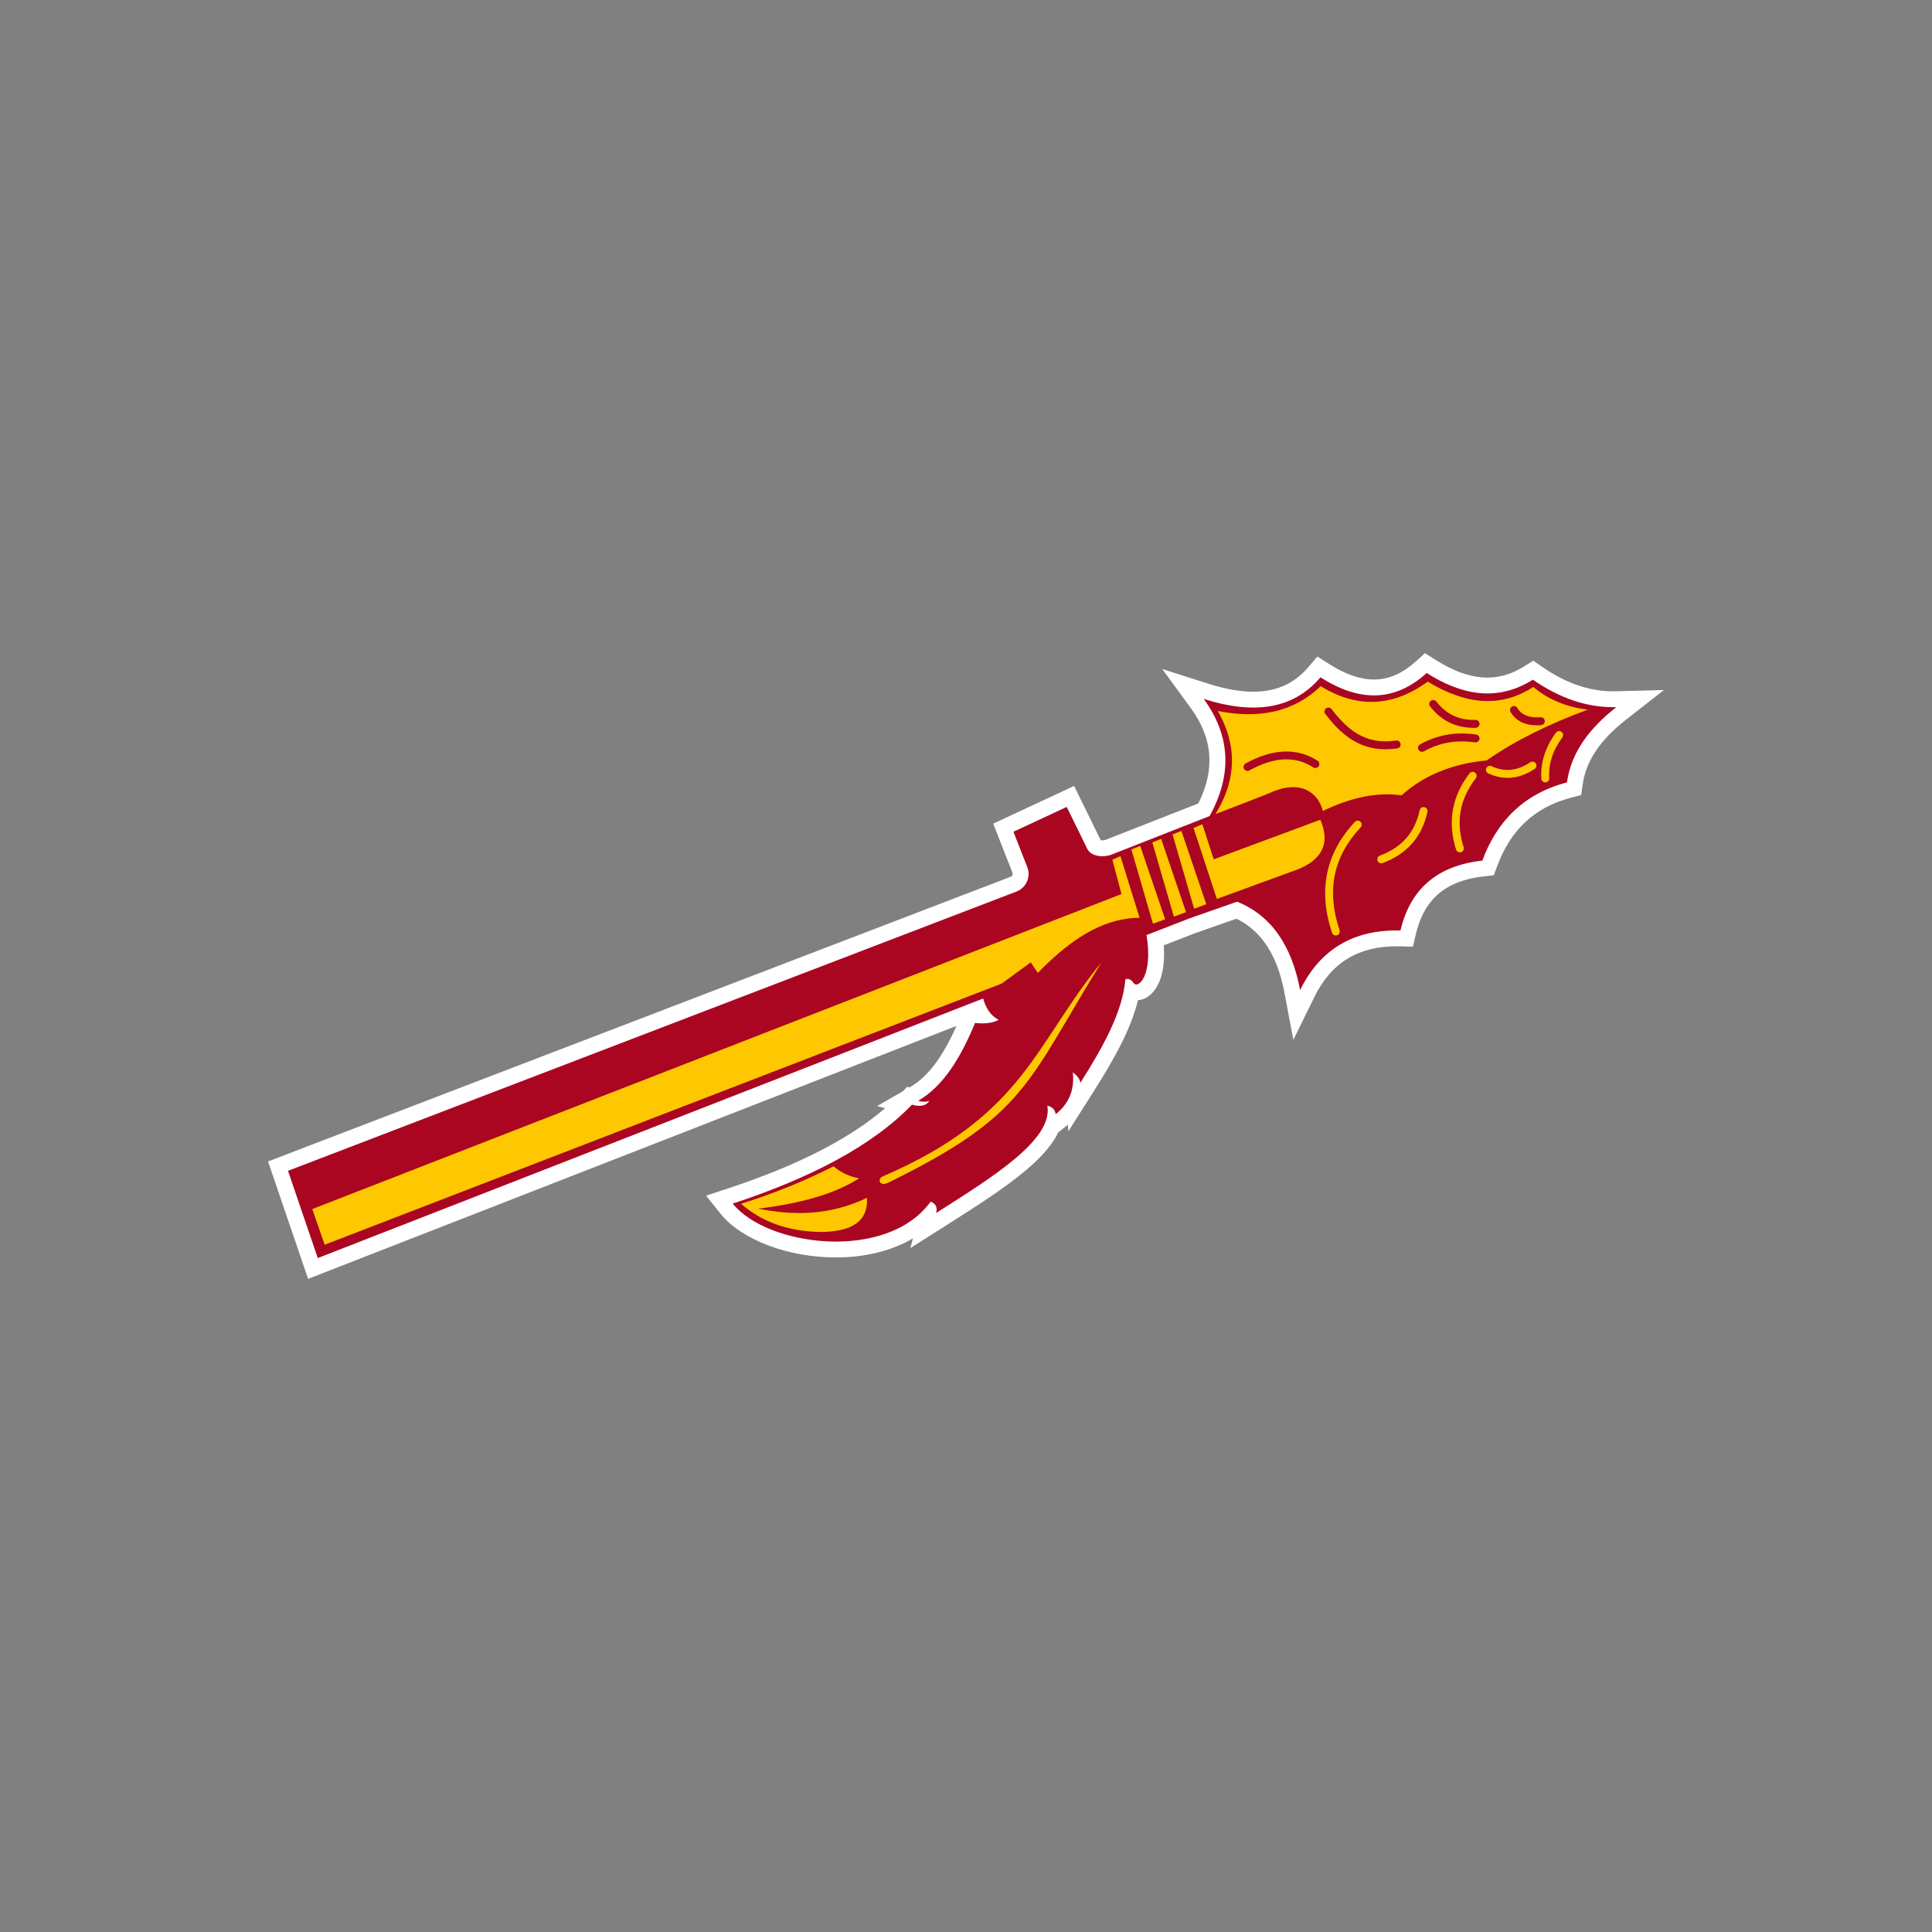
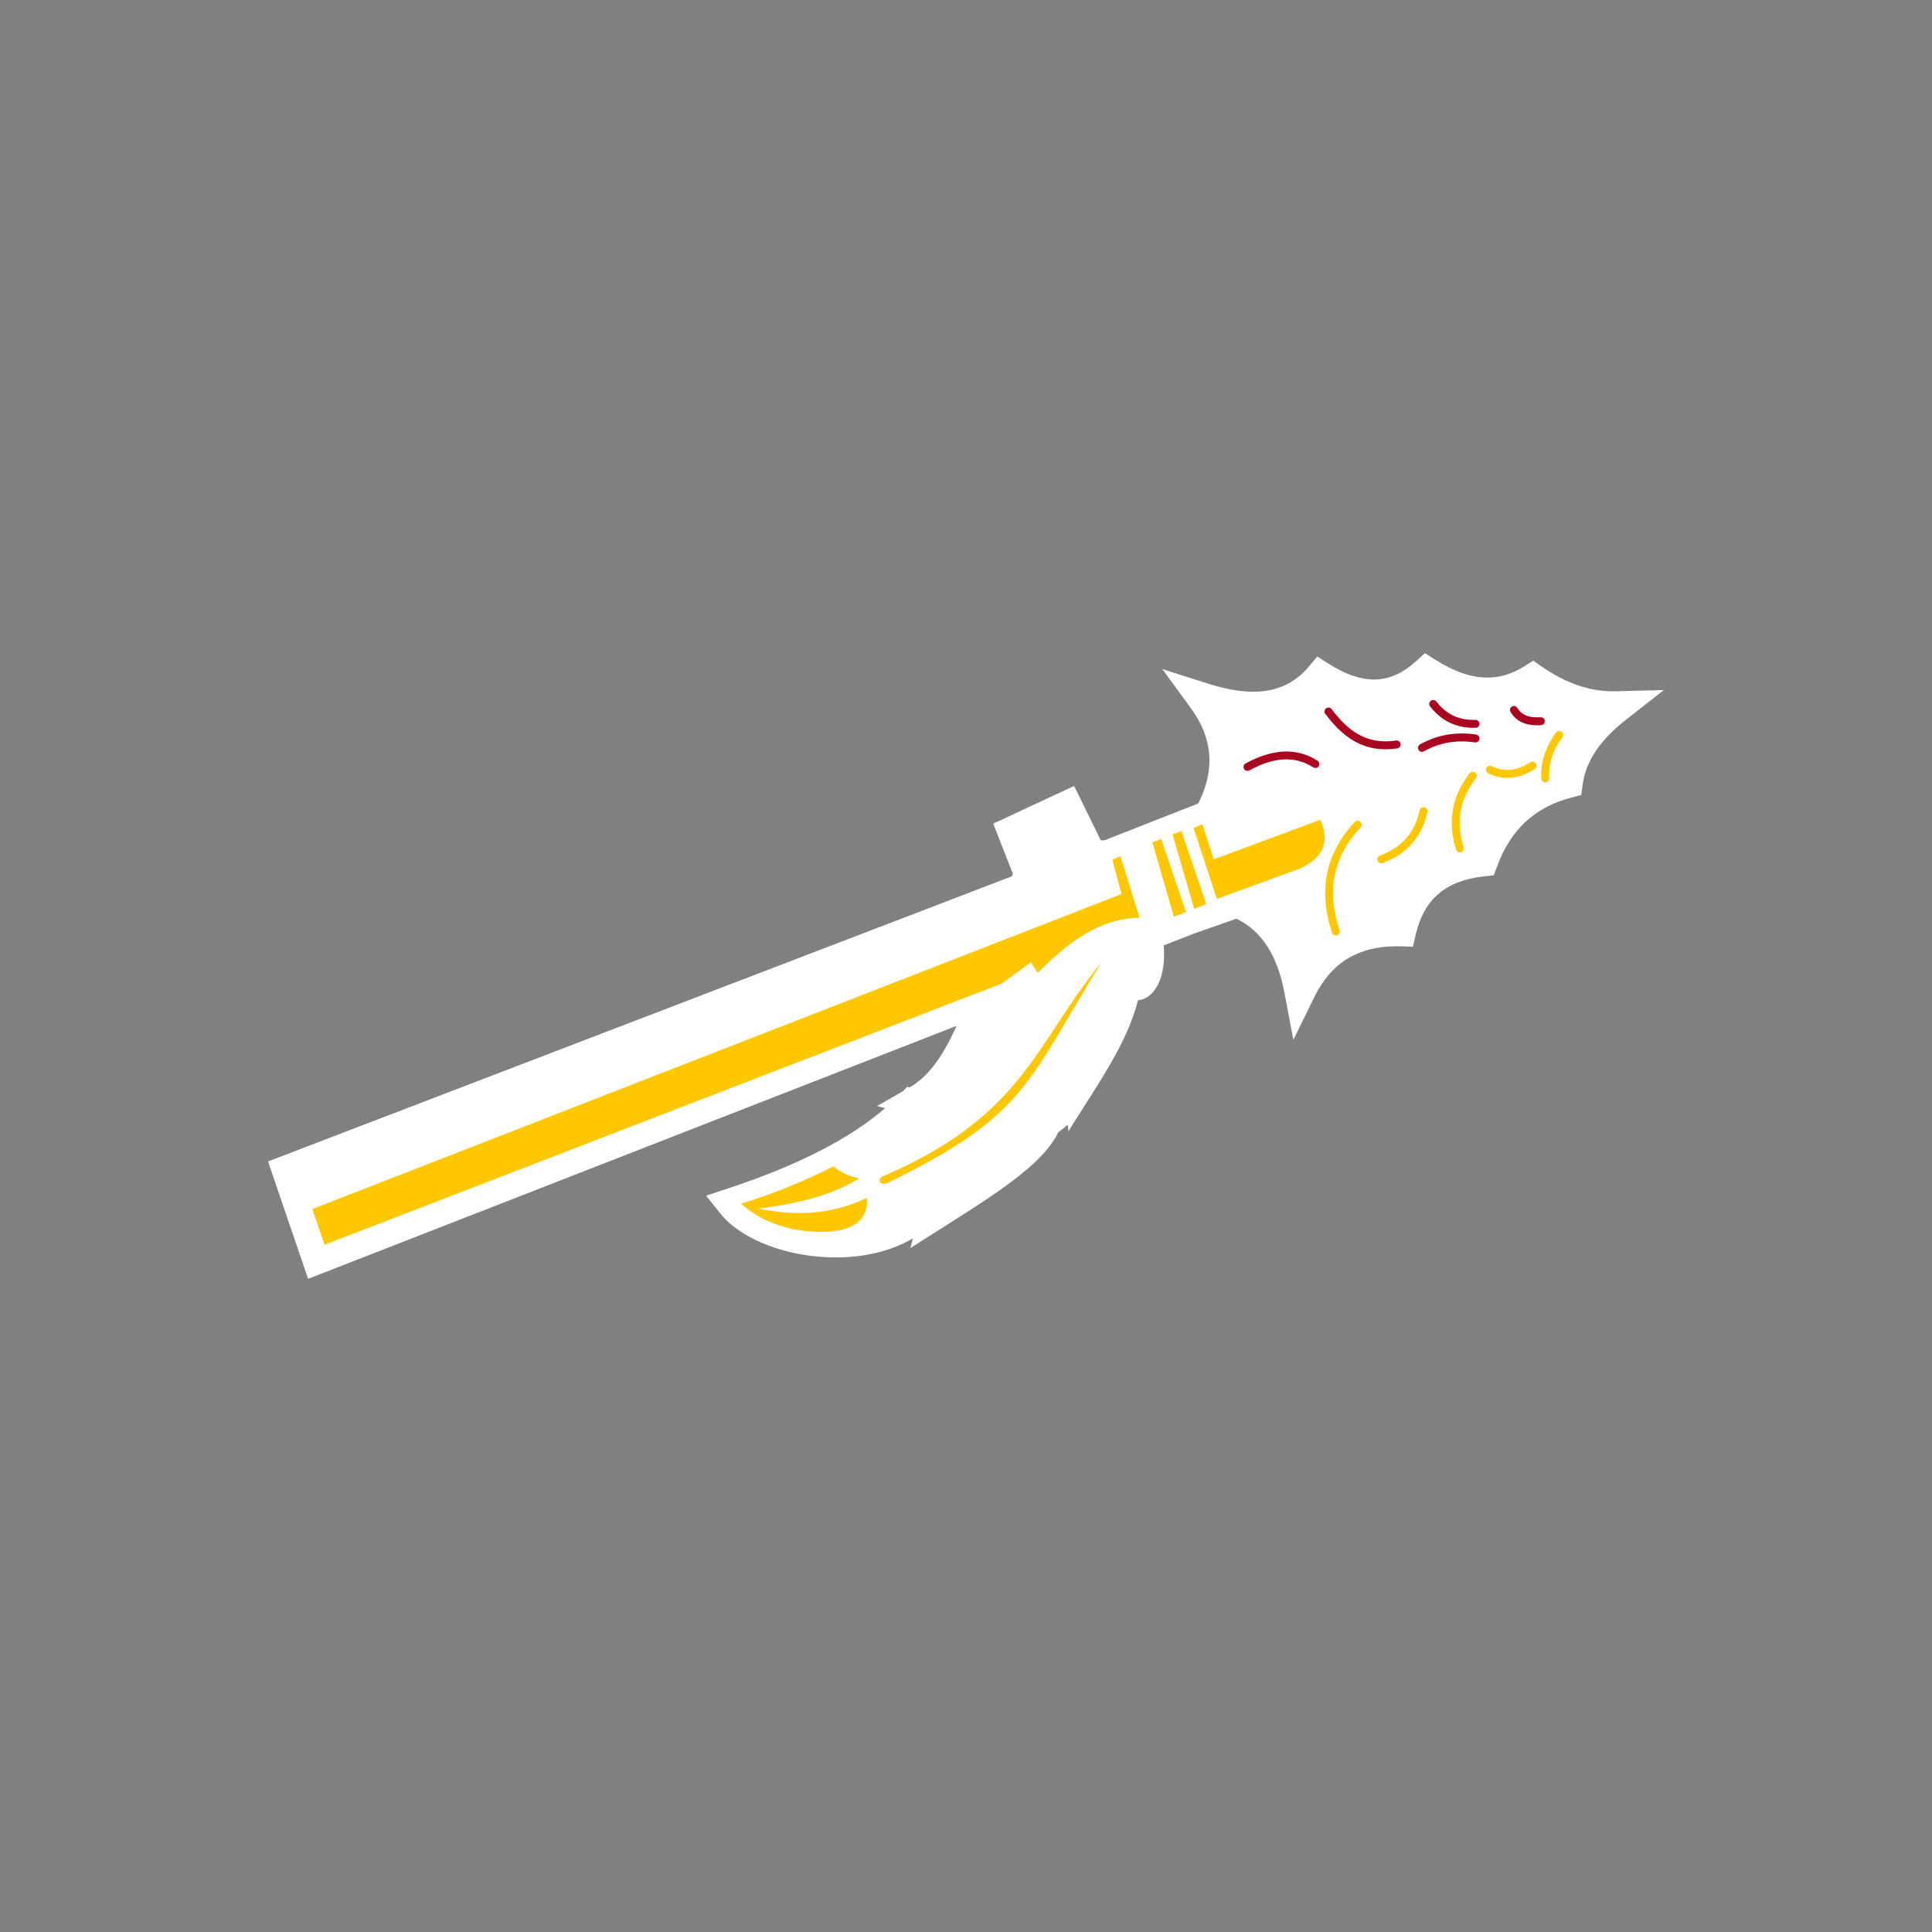
<svg xmlns="http://www.w3.org/2000/svg" version="1.1" id="Layer_1" x="0px" y="0px" viewBox="0 0 1728 1728" style="enable-background:new 0 0 1728 1728;" xml:space="preserve">
  <rect x="0" y="0" width="1728" height="1728" fill="#808080" stroke="none" />
  <style type="text/css">
	.st0{fill:#FFFFFF;}
	.st1{fill:#AA0622;}
	.st2{fill:#FFC700;}
</style>
  <g>
    <path class="st0" d="M239.74,1038.81l664.33-254.67c0.86-0.33,1.28-0.95,1.49-1.42c0.21-0.46,0.38-1.2,0.04-2.05l-17.27-44   l72.36-33.7l23.82,48.53c0.37,0.07,0.87,0.13,1.48,0.13c1.23,0,2.29-0.24,2.86-0.47l82.93-32.56   c15.19-30.33,13.01-58.23-6.63-85.14l-25.59-35.07l41.37,13.19c14.76,4.7,28.2,7.09,39.96,7.09c20.58,0,36.72-7.21,49.36-22.05   l8.01-9.41l10.42,6.64c14.48,9.24,28.01,13.92,40.19,13.92c13.18,0,25.49-5.34,37.62-16.33l8-7.25l9.12,5.78   c17.06,10.81,32.35,16.06,46.75,16.06c11.41,0,22.23-3.31,33.08-10.13l7.93-4.98l7.7,5.33c21.44,14.84,42.29,22.05,63.74,22.05   c0.82,0,1.64-0.01,2.47-0.03l42.96-1.12l-33.84,26.48c-23.27,18.21-35.98,37.2-38.84,58.04l-1.29,9.38l-9.16,2.41   c-32.31,8.5-53.9,28.51-66,61.18l-3.05,8.23l-8.72,0.95c-34.11,3.73-53.49,20.15-60.98,51.67l-2.66,11.19l-11.5-0.28   c-1.03-0.03-2.06-0.04-3.07-0.04c-34.53,0-58.59,14.84-73.56,45.37l-18.8,38.34l-7.9-41.96c-6.33-33.63-20.42-55.42-43.02-66.42   l-37.29,13.09l-27.69,10.75c1.81,24.1-4.8,36.17-9.32,41.5c-3.83,4.5-8.66,7.16-13.76,7.6c-6.09,25.13-20.42,51.3-39.59,81.52   l-22.62,35.66l-0.49-5.87c-0.69,0.6-1.41,1.19-2.14,1.77l-6.42,5.08c-6.42,13.33-18.16,24.65-28.05,33.12   c-19.32,16.53-45.76,33.3-71.33,49.51l-32.89,20.86l2.31-8.72c-18.7,11.07-42.45,17.09-68.98,17.09c-43,0-84.52-15.79-103.32-39.29   l-12.76-15.95l19.4-6.4c62.2-20.52,108.48-44.12,140.72-71.82l-7.09-1.94l23.02-13.26l3.82-3.96l2.05,0.58l0.62-0.35   c15.64-9.01,28.92-26.48,41.45-54.68l-579.93,226.24L239.74,1038.81z" />
-     <path class="st1" d="M1371.02,607.92c-31.48,19.78-63.17,14.19-94.98-5.96c-29.66,26.85-61.55,25.17-94.98,3.86   c-25.22,29.59-61.26,33.04-104.44,19.28c23.95,32.83,25.7,67.76,5.26,104.79l0,0l-87.84,34.49c-6.93,2.72-17.49,1.83-21.27-4.58   l-18.69-38.08l-47.66,22.2l12.39,31.58c3.42,8.72-0.92,18.56-9.66,21.91l-651.56,249.78l26.64,78.04l595.09-232.15   c2.35,8.28,6.41,15.1,13.78,19.07c-4.83,2.8-11.84,3.74-21.03,2.8c-12.76,31.03-28.42,56.66-50.93,69.63   c3.52,0.96,6.94,1.22,10.16,0c-2.62,3.84-6.97,5.88-15.6,3.45c-35.99,37.3-91.61,65.82-160.34,88.49   c30.84,38.55,138.08,52.22,176.98-1.75c5.29,2.01,6.08,5.72,4.91,10.16c51.91-32.92,104.69-65.89,99.53-96.03   c4.65,1.2,7.05,3.81,7.36,7.71c11.51-9.11,17.15-21.35,15.42-37.5c3.94,3.01,6.38,6.15,6.66,9.46   c20.26-31.93,37.87-63.44,40.3-92.52c0,0,3.5-2.45,7.36,3.15c3.86,5.61,17.57-6.23,11.59-42.89l0,0l38.18-14.82l42.81-15.03v0   c30.24,12.16,48.79,38.8,56.37,79.05c18.02-36.74,48.05-54.3,89.72-53.27c8.56-36.03,31.83-57.97,73.25-62.5   c13.03-35.18,36.95-59.78,75.7-69.98c3.65-26.6,20.03-48.41,44.16-67.29C1418.9,633.14,1394.23,623.97,1371.02,607.92z" />
    <g>
      <path class="st2" d="M985.16,860.72C925.81,933.15,916,997.63,790.3,1051.84c-6.48,2.39-3.6,9.93,4.21,5.9    C918.34,997.17,918.47,968.35,985.16,860.72z" />
      <path class="st2" d="M678.15,1081.04c37.22-4.56,68.3-12.99,90.24-27.16c-9.14-1.7-16.67-5.34-22.78-10.69    c-26.62,13.35-54.18,24.64-82.88,33.47c18.45,16.04,42.03,24.8,71.49,25.23c30-0.23,42.39-11.22,41.18-30.49    C741.73,1087.39,709.64,1087.3,678.15,1081.04z" />
      <path class="st2" d="M1019.24,820.83c-3.5,0.02-6.95,0.27-10.35,0.71c-29.85,3.9-55.99,23.29-80.68,48.67l-6.31-9.49l-25.94,18.99    l-605.6,233.58l-11.04-31.9l723.74-281.74l-8.16-30.72l7.22-3.15l15.94,51.28L1019.24,820.83z" />
      <polygon class="st2" points="1048.77,746.35 1056.65,743.2 1078.91,808.73 1068.04,812.76   " />
      <polygon class="st2" points="1030.66,753.45 1038.54,750.3 1060.8,815.83 1049.93,819.86   " />
-       <polygon class="st2" points="1011.94,759.8 1019.83,756.64 1042.08,822.18 1031.22,826.21   " />
      <path class="st2" d="M1085.57,768.6l95.33-35.4c8.66,19.79,2.82,34.63-19.1,43.98L1088.37,804l-20.85-63.43l7.89-3.33    L1085.57,768.6z" />
-       <path class="st2" d="M1087.14,728.13c18.93-30.72,19.63-61.45,2.1-92.17c35.64,6.95,67.07,1.75,92-22.25    c32.35,19.9,64.25,18.86,95.68-4.03c32.42,19.59,64.08,24.55,94.45,4.73c13.82,11.64,30.23,18.08,48.71,20.33    c-34.18,12.54-64.65,27.46-90.42,45.39c-31.18,2.95-56.39,13.53-76.05,31.19c-23.43-3.12-46.92,2.62-70.44,14.02    c-4.56-17.87-21.03-26.99-44.16-17.52C1138.29,708.56,1087.14,728.13,1087.14,728.13z" />
    </g>
    <g>
      <path class="st1" d="M1115.77,689.5c-1.25,0-2.47-0.67-3.11-1.84c-0.94-1.72-0.32-3.87,1.4-4.82    c24.37-13.39,46.03-14.21,64.37-2.45c1.65,1.06,2.13,3.25,1.07,4.9c-1.06,1.65-3.25,2.13-4.9,1.07    c-16.21-10.4-34.9-9.52-57.12,2.69C1116.93,689.36,1116.34,689.5,1115.77,689.5z" />
    </g>
    <g>
      <path class="st1" d="M1239.25,670.18c-25.86,0-41.69-15.7-53.87-31.6c-1.19-1.56-0.9-3.78,0.66-4.98c1.55-1.19,3.78-0.9,4.98,0.66    c13.11,17.11,29.17,32.36,57.64,28.09c1.93-0.29,3.74,1.04,4.04,2.98c0.29,1.94-1.04,3.74-2.98,4.04    C1246.04,669.92,1242.56,670.18,1239.25,670.18z" />
    </g>
    <g>
      <path class="st1" d="M1271.84,672.45c-1.24,0-2.45-0.66-3.1-1.82c-0.96-1.71-0.34-3.87,1.37-4.83    c15.36-8.58,31.76-11.47,50.13-8.83c1.94,0.28,3.29,2.08,3.01,4.02c-0.28,1.94-2.09,3.29-4.02,3.01c-16.77-2.41-31.71,0.2-45.66,8    C1273.02,672.3,1272.43,672.45,1271.84,672.45z" />
    </g>
    <g>
      <path class="st1" d="M1317.96,650.98c-15.94,0-29.01-6.44-38.88-19.16c-1.2-1.55-0.92-3.78,0.63-4.98    c1.55-1.2,3.78-0.92,4.98,0.63c8.91,11.48,20.36,16.85,34.94,16.39c1.94-0.04,3.6,1.48,3.66,3.44c0.06,1.96-1.48,3.6-3.44,3.66    C1319.21,650.97,1318.59,650.98,1317.96,650.98z" />
    </g>
    <g>
      <path class="st1" d="M1374.91,648.72c-11.17,0-19-3.9-23.86-11.86c-1.02-1.67-0.49-3.86,1.18-4.88c1.67-1.02,3.86-0.49,4.88,1.18    c2.45,4.01,7.26,9.24,20.8,8.35c1.95-0.12,3.64,1.35,3.77,3.31c0.13,1.96-1.35,3.65-3.31,3.77    C1377.19,648.68,1376.03,648.72,1374.91,648.72z" />
    </g>
    <g>
      <path class="st2" d="M1382.11,699.78c-1.87,0-3.43-1.46-3.54-3.34c-0.83-14.37,3.56-28.2,13.07-41.1    c1.16-1.58,3.38-1.91,4.96-0.75c1.58,1.16,1.91,3.38,0.75,4.96c-8.62,11.69-12.44,23.62-11.7,36.47c0.11,1.96-1.38,3.63-3.34,3.75    C1382.25,699.78,1382.18,699.78,1382.11,699.78z" />
    </g>
    <g>
      <path class="st2" d="M1348.32,695.74c-5.75,0-11.5-1.33-17.23-4.01c-1.78-0.83-2.55-2.94-1.72-4.72c0.83-1.78,2.94-2.55,4.72-1.72    c11.6,5.41,22.93,4.27,34.62-3.48c1.63-1.08,3.83-0.64,4.92,1c1.08,1.63,0.64,3.84-1,4.92    C1364.58,693.07,1356.45,695.74,1348.32,695.74z" />
    </g>
    <g>
      <path class="st2" d="M1305.72,762.4c-1.5,0-2.9-0.96-3.38-2.47c-7.84-24.62-3.8-47.57,12.01-68.19c1.19-1.56,3.42-1.85,4.98-0.66    c1.56,1.19,1.85,3.42,0.66,4.98c-14.52,18.93-18.08,39.12-10.88,61.72c0.59,1.87-0.44,3.86-2.3,4.46    C1306.43,762.35,1306.07,762.4,1305.72,762.4z" />
    </g>
    <g>
      <path class="st2" d="M1235.39,772.15c-1.44,0-2.8-0.88-3.33-2.31c-0.68-1.84,0.25-3.88,2.09-4.56    c19.68-7.32,31.33-20.59,35.62-40.58c0.41-1.92,2.3-3.13,4.21-2.72c1.92,0.41,3.14,2.3,2.72,4.21    c-4.77,22.24-18.26,37.63-40.08,45.75C1236.22,772.08,1235.8,772.15,1235.39,772.15z" />
    </g>
    <g>
      <path class="st2" d="M1194.74,836.7c-1.49,0-2.87-0.94-3.37-2.43c-12.57-37.81-5.7-71.16,20.4-99.1c1.34-1.43,3.58-1.51,5.02-0.17    c1.43,1.34,1.51,3.58,0.17,5.02c-24.53,26.27-30.7,56.36-18.85,92.02c0.62,1.86-0.39,3.87-2.25,4.49    C1195.48,836.64,1195.11,836.7,1194.74,836.7z" />
    </g>
  </g>
</svg>